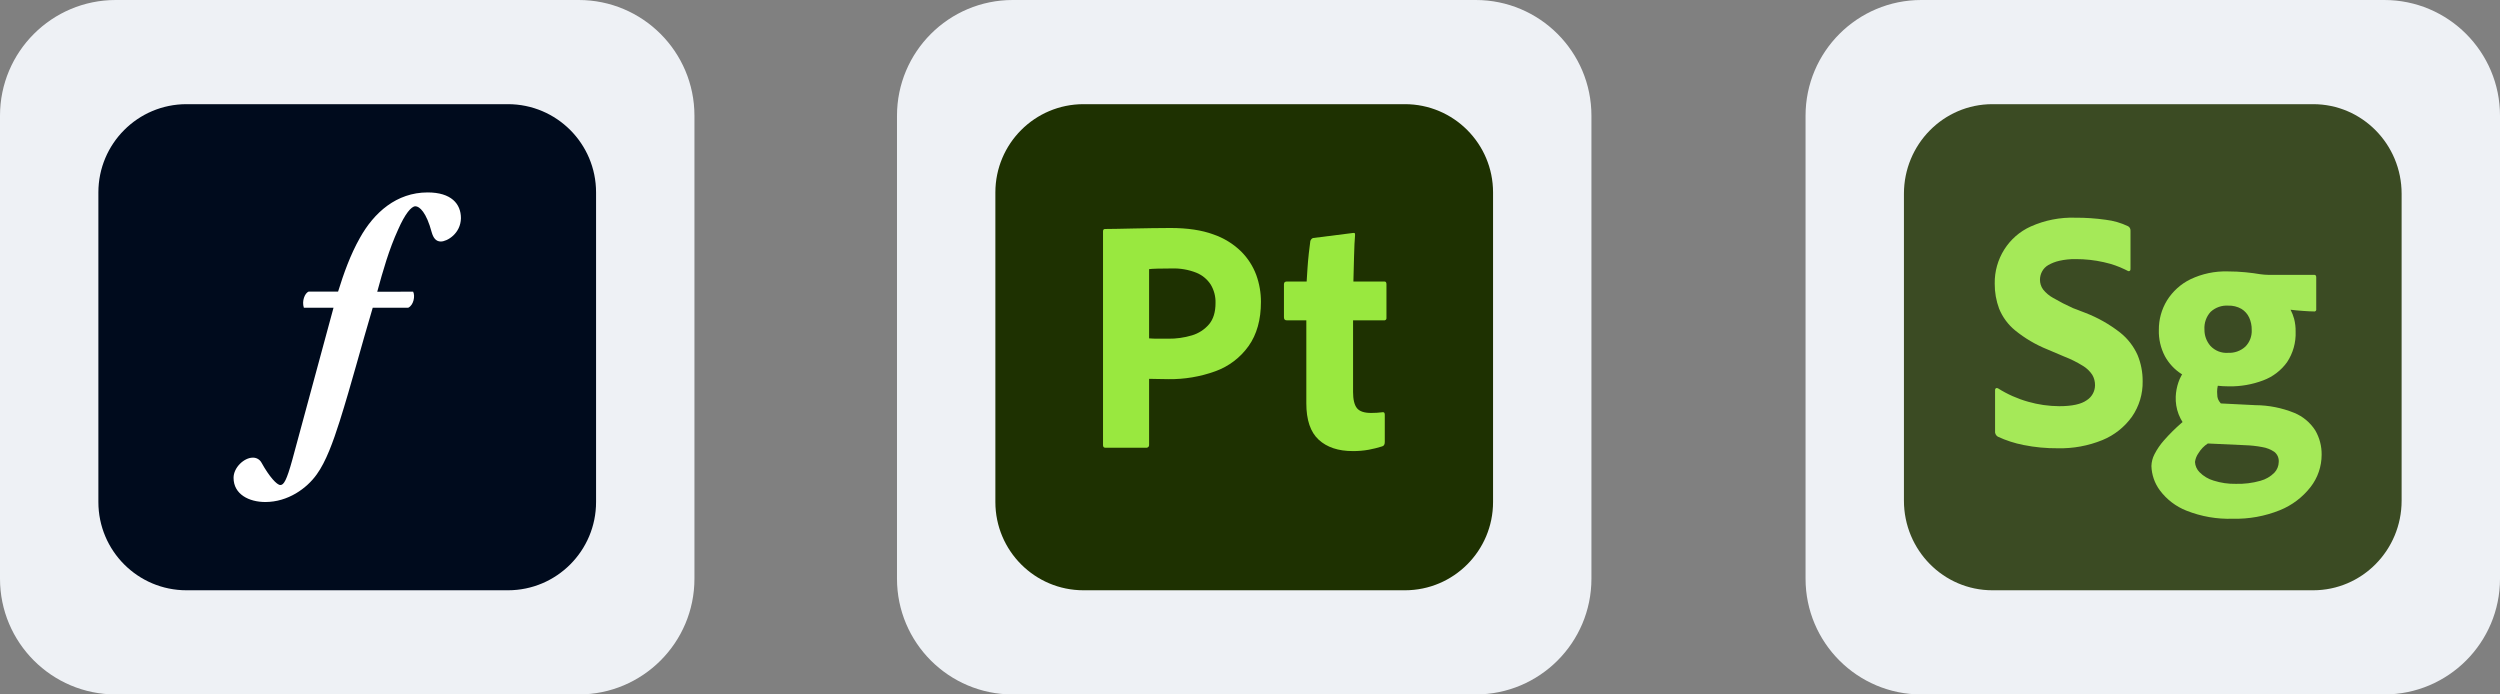
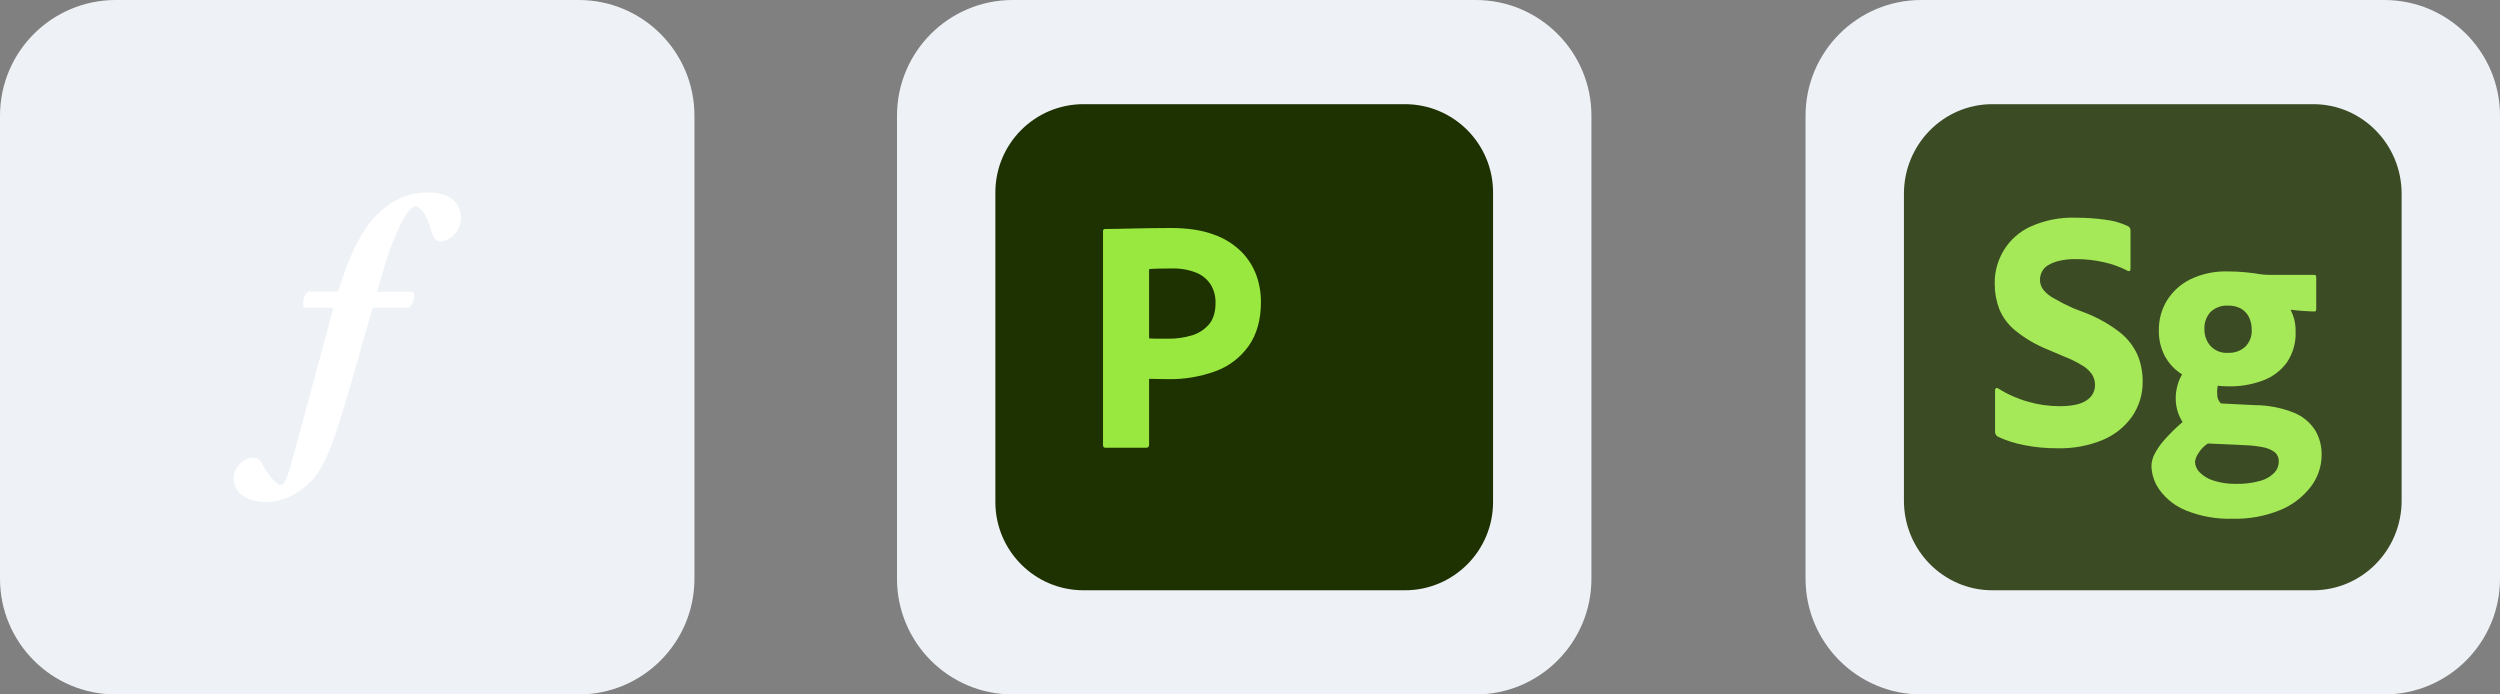
<svg xmlns="http://www.w3.org/2000/svg" width="432" height="120" viewBox="0 0 432 120" fill="none">
  <rect x="0" y="0" width="432" height="120" fill="#808080" stroke="none" />
  <g clip-path="url(#clip0_332_2264)">
    <path d="M100 0H20C8.954 0 0 8.954 0 20V100C0 111.046 8.954 120 20 120H100C111.046 120 120 111.046 120 100V20C120 8.954 111.046 0 100 0Z" fill="#EEF1F5" />
    <path d="M255 0H175C163.954 0 155 8.954 155 20V100C155 111.046 163.954 120 175 120H255C266.046 120 275 111.046 275 100V20C275 8.954 266.046 0 255 0Z" fill="#EEF1F5" />
    <path d="M412 0H332C320.954 0 312 8.954 312 20V100C312 111.046 320.954 120 332 120H412C423.046 120 432 111.046 432 100V20C432 8.954 423.046 0 412 0Z" fill="#EEF1F5" />
-     <path d="M87.771 18H32.229C23.818 18 17 24.831 17 33.256V86.744C17 95.169 23.818 102 32.229 102H87.771C96.182 102 103 95.169 103 86.744V33.256C103 24.831 96.182 18 87.771 18Z" fill="#000B1D" />
    <path d="M64.408 53.175C62.4 59.916 60.71 66.415 58.702 72.776C57.563 76.364 56.315 79.789 54.741 81.964C53.004 84.41 49.748 86.748 45.841 86.748C43.073 86.748 40.359 85.443 40.359 82.562C40.359 80.768 42.204 79.082 43.67 79.082C43.979 79.07 44.285 79.145 44.554 79.299C44.823 79.453 45.043 79.679 45.189 79.952C46.546 82.399 47.849 83.812 48.446 83.812C49.042 83.812 49.531 82.997 50.508 79.463L57.631 53.179L52.506 53.174C52.126 52.032 52.666 50.665 53.318 50.393H58.419C59.396 47.24 60.547 44.016 62.175 41.135C64.618 36.731 68.525 33.252 73.897 33.252C77.968 33.252 79.65 35.209 79.65 37.71C79.596 40.374 77.262 41.733 76.177 41.733C75.309 41.733 74.874 41.081 74.603 40.157C73.68 36.677 72.487 35.644 71.781 35.644C71.076 35.644 69.99 36.949 68.796 39.667C67.222 43.092 66.164 46.823 65.187 50.411L71.393 50.403C71.773 51.164 71.465 52.739 70.542 53.174L64.408 53.175Z" fill="white" />
    <g clip-path="url(#clip1_332_2264)">
      <path d="M187.229 18H242.771C251.182 18 258 24.831 258 33.256V86.744C258 95.169 251.182 102 242.771 102H187.229C178.818 102 172 95.169 172 86.744V33.256C172 24.831 178.818 18 187.229 18Z" fill="#1E3101" />
      <path d="M190.602 76.906V39.975C190.602 39.706 190.717 39.57 190.948 39.57C191.563 39.57 192.293 39.56 193.14 39.541C193.985 39.522 194.899 39.503 195.88 39.483C196.861 39.464 197.899 39.445 198.996 39.426C200.092 39.407 201.178 39.397 202.255 39.397C205.178 39.397 207.639 39.763 209.64 40.495C211.444 41.106 213.09 42.113 214.457 43.442C215.616 44.594 216.511 45.984 217.082 47.517C217.622 49.008 217.895 50.583 217.89 52.169C217.89 55.252 217.178 57.795 215.755 59.798C214.323 61.809 212.309 63.332 209.986 64.162C207.397 65.096 204.661 65.556 201.909 65.52C201.063 65.52 200.467 65.51 200.121 65.491C199.775 65.472 199.255 65.462 198.563 65.462V76.848C198.599 77.099 198.425 77.332 198.174 77.368C198.131 77.374 198.087 77.374 198.044 77.368H191.005C190.736 77.368 190.602 77.215 190.602 76.906ZM198.563 46.506V58.469C199.063 58.508 199.524 58.527 199.948 58.527H201.851C203.248 58.547 204.639 58.352 205.976 57.949C207.119 57.609 208.141 56.947 208.918 56.042C209.668 55.156 210.044 53.923 210.044 52.343C210.074 51.225 209.784 50.122 209.207 49.164C208.601 48.238 207.725 47.522 206.698 47.113C205.357 46.59 203.924 46.345 202.486 46.39C201.563 46.39 200.746 46.4 200.034 46.419C199.322 46.439 198.832 46.468 198.563 46.506Z" fill="#99E83F" />
-       <path d="M239.29 71.646V76.385C239.29 76.809 239.136 77.06 238.829 77.136C238.071 77.374 237.301 77.567 236.521 77.714C235.607 77.877 234.68 77.955 233.752 77.946C231.251 77.946 229.29 77.29 227.867 75.981C226.444 74.671 225.732 72.571 225.733 69.681V55.348H222.329C222.021 55.348 221.867 55.174 221.867 54.828V49.106C221.867 48.798 222.04 48.644 222.386 48.644H225.79C225.828 47.989 225.876 47.228 225.935 46.361C225.992 45.494 226.069 44.627 226.165 43.76C226.261 42.893 226.347 42.19 226.425 41.651C226.463 41.535 226.522 41.428 226.598 41.333C226.672 41.239 226.772 41.169 226.886 41.131L233.752 40.264C233.902 40.239 234 40.239 234.069 40.28C234.145 40.319 234.156 40.418 234.156 40.611C234.078 41.498 234.02 42.702 233.982 44.223C233.944 45.745 233.905 47.219 233.867 48.644H239.232C239.463 48.644 239.579 48.798 239.579 49.106V54.944C239.608 55.135 239.48 55.314 239.29 55.348H233.809V67.716C233.809 69.026 234.03 69.961 234.473 70.519C234.914 71.078 235.732 71.358 236.925 71.357C237.271 71.357 237.597 71.348 237.905 71.328C238.213 71.309 238.521 71.281 238.829 71.242C238.933 71.203 239.05 71.213 239.146 71.27C239.241 71.328 239.29 71.454 239.29 71.646Z" fill="#99E83F" />
    </g>
    <g opacity="0.86" clip-path="url(#clip2_332_2264)">
      <path d="M344.287 18H399.714C408.156 18 415 24.932 415 33.484V86.516C415 95.068 408.156 102 399.714 102H344.287C335.844 102 329 95.068 329 86.516V33.484C329 24.932 335.844 18 344.287 18Z" fill="#1E3101" />
      <path d="M355.602 77.461C353.614 77.479 351.629 77.291 349.679 76.899C348.138 76.6 346.639 76.114 345.214 75.451C344.874 75.24 344.691 74.845 344.748 74.446V67.412C344.733 67.284 344.789 67.16 344.893 67.087C345.016 67.028 345.16 67.04 345.273 67.116C346.886 68.133 348.635 68.909 350.467 69.422C352.213 69.922 354.02 70.181 355.835 70.19C358.053 70.19 359.639 69.846 360.592 69.156C361.47 68.602 362.009 67.633 362.021 66.584C362.031 65.951 361.869 65.328 361.554 64.781C361.133 64.141 360.575 63.606 359.92 63.215C358.902 62.583 357.827 62.048 356.711 61.619L353.793 60.378C351.784 59.571 349.906 58.466 348.22 57.097C346.999 56.102 346.045 54.811 345.448 53.343C344.935 51.964 344.678 50.501 344.689 49.028C344.612 44.755 347.073 40.853 350.933 39.127C353.358 38.048 355.99 37.533 358.637 37.62C360.383 37.611 362.129 37.73 363.86 37.974C365.205 38.131 366.516 38.51 367.74 39.098C368.011 39.252 368.17 39.552 368.149 39.866C368.149 39.929 368.149 39.993 368.149 40.056C368.149 40.227 368.149 40.398 368.149 40.57C368.149 40.822 368.149 41.074 368.149 41.326C368.149 41.632 368.149 41.937 368.149 42.243C368.149 42.575 368.149 42.907 368.149 43.239C368.149 43.571 368.149 43.901 368.149 44.233C368.149 44.536 368.149 44.838 368.149 45.142C368.149 45.389 368.149 45.637 368.149 45.885C368.149 46.049 368.149 46.214 368.149 46.379C368.149 46.465 368.155 46.553 368.134 46.637C368.108 46.744 368.032 46.827 367.925 46.853C367.785 46.886 367.677 46.809 367.558 46.749C367.424 46.68 367.291 46.613 367.156 46.548C366.886 46.418 366.614 46.295 366.338 46.181C365.787 45.951 365.223 45.753 364.65 45.586C364.283 45.479 363.912 45.385 363.538 45.305C361.948 44.947 360.323 44.768 358.694 44.773C357.733 44.755 356.773 44.855 355.835 45.069C355.17 45.22 354.532 45.469 353.938 45.807C353.481 46.072 353.107 46.461 352.858 46.931C352.632 47.358 352.511 47.834 352.508 48.32C352.5 48.924 352.684 49.514 353.034 50.004C353.514 50.61 354.109 51.113 354.784 51.482C355.882 52.121 357.013 52.703 358.169 53.226L360.328 54.053C362.486 54.882 364.511 56.027 366.339 57.452C367.647 58.484 368.689 59.824 369.374 61.354C369.964 62.786 370.262 64.324 370.25 65.876C370.292 68.061 369.648 70.203 368.411 71.994C367.118 73.802 365.348 75.205 363.304 76.043C360.858 77.039 358.237 77.521 355.602 77.461Z" fill="#99E83F" />
      <path d="M381.453 69.599L389.74 70.013C392.039 70.027 394.316 70.478 396.451 71.343C397.933 71.95 399.195 73.002 400.069 74.358C400.818 75.636 401.201 77.099 401.178 78.584C401.176 80.599 400.508 82.555 399.281 84.141C397.891 85.931 396.059 87.318 393.971 88.16C391.383 89.204 388.614 89.707 385.83 89.638C383.099 89.729 380.379 89.256 377.835 88.249C376.005 87.534 374.409 86.316 373.225 84.732C372.322 83.519 371.812 82.053 371.766 80.535C371.786 79.823 371.965 79.126 372.292 78.496C372.742 77.619 373.301 76.805 373.955 76.072C374.879 75.02 375.874 74.032 376.931 73.117C378.375 71.863 379.884 70.688 381.453 69.599ZM385.189 66.762C383.725 66.764 382.266 66.596 380.841 66.26C379.453 65.939 378.131 65.379 376.931 64.605C375.752 63.845 374.779 62.798 374.1 61.56C373.367 60.161 373.004 58.592 373.049 57.009C373.033 55.214 373.519 53.452 374.45 51.925C375.435 50.342 376.84 49.072 378.506 48.26C380.52 47.3 382.729 46.835 384.954 46.901C386.005 46.901 387.026 46.95 388.018 47.048C389.01 47.147 389.837 47.256 390.498 47.374C390.77 47.413 391.023 47.443 391.257 47.462C391.49 47.483 391.704 47.492 391.899 47.492H399.894C400.127 47.492 400.244 47.63 400.244 47.906V53.403C400.291 53.584 400.182 53.77 400.004 53.817C399.948 53.831 399.891 53.831 399.835 53.817C399.446 53.817 398.833 53.787 397.997 53.728C397.16 53.669 396.431 53.6 395.809 53.521C396.068 54.02 396.273 54.545 396.422 55.088C396.61 55.811 396.699 56.557 396.684 57.304C396.756 59.183 396.235 61.037 395.196 62.595C394.16 64.028 392.729 65.118 391.082 65.728C389.198 66.442 387.2 66.792 385.189 66.762ZM384.371 70.368L378.185 74.269C377.441 73.497 376.856 72.583 376.463 71.58C376.092 70.611 375.924 69.574 375.967 68.535C376.002 67.689 376.159 66.853 376.434 66.053C376.698 65.28 377.093 64.559 377.602 63.925L383.379 66.289C383.25 66.568 383.171 66.869 383.145 67.176C383.106 67.53 383.106 67.887 383.145 68.24C383.143 68.629 383.255 69.009 383.466 69.333C383.722 69.717 384.026 70.064 384.371 70.368ZM393.767 79.826C393.818 79.152 393.534 78.498 393.008 78.082C392.376 77.656 391.659 77.373 390.908 77.254C389.925 77.067 388.93 76.959 387.931 76.929L381.512 76.634C380.861 77.056 380.312 77.621 379.907 78.289C379.579 78.741 379.369 79.269 379.294 79.826C379.328 80.496 379.609 81.129 380.082 81.599C380.756 82.281 381.589 82.78 382.504 83.047C383.75 83.445 385.05 83.635 386.356 83.609C387.794 83.65 389.231 83.471 390.616 83.077C391.519 82.832 392.343 82.354 393.008 81.688C393.485 81.188 393.756 80.522 393.767 79.826ZM389.098 57.009C389.11 56.275 388.96 55.548 388.661 54.881C388.372 54.254 387.904 53.729 387.319 53.373C386.616 52.974 385.818 52.779 385.013 52.812C383.912 52.745 382.829 53.128 382.008 53.876C381.243 54.705 380.852 55.818 380.928 56.95C380.916 57.981 381.28 58.98 381.95 59.757C382.737 60.611 383.863 61.056 385.013 60.969C386.105 61.025 387.175 60.643 387.99 59.905C388.749 59.144 389.152 58.091 389.098 57.009Z" fill="#99E83F" />
    </g>
  </g>
  <defs>
    <clipPath id="clip0_332_2264">
      <rect width="432" height="120" fill="white" />
    </clipPath>
    <clipPath id="clip1_332_2264">
      <rect width="86" height="84" fill="white" transform="translate(172 18)" />
    </clipPath>
    <clipPath id="clip2_332_2264">
      <rect width="86" height="84" fill="white" transform="translate(329 18)" />
    </clipPath>
  </defs>
</svg>